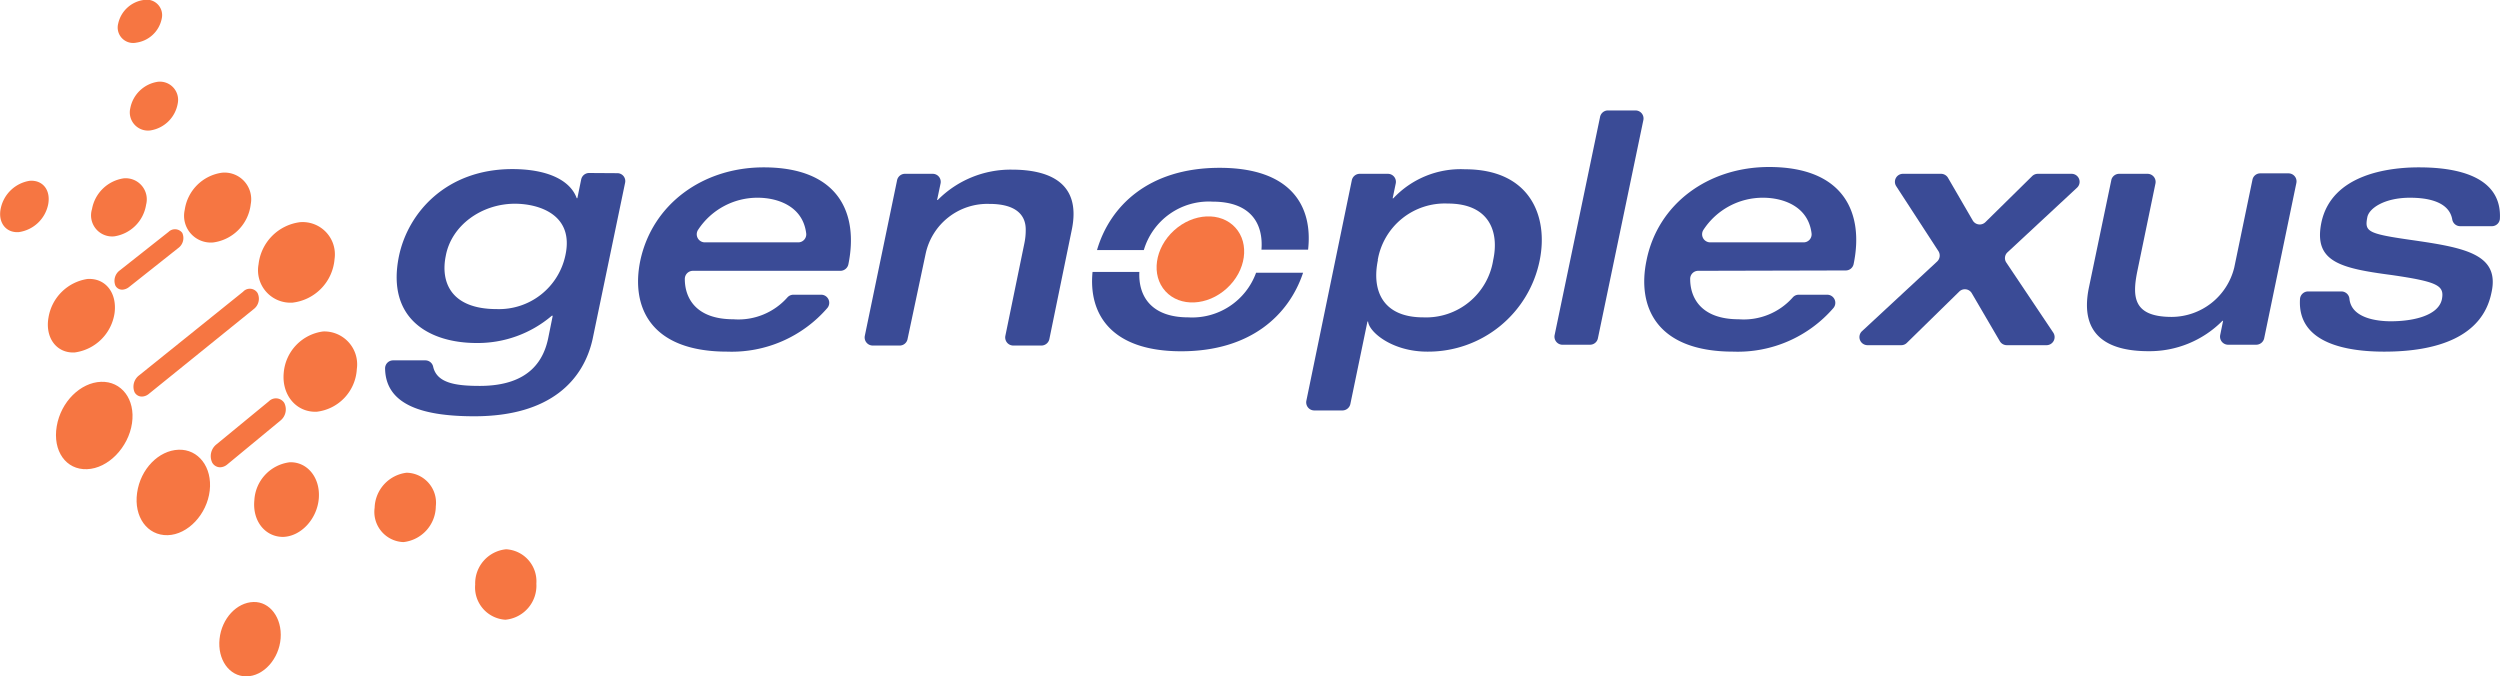
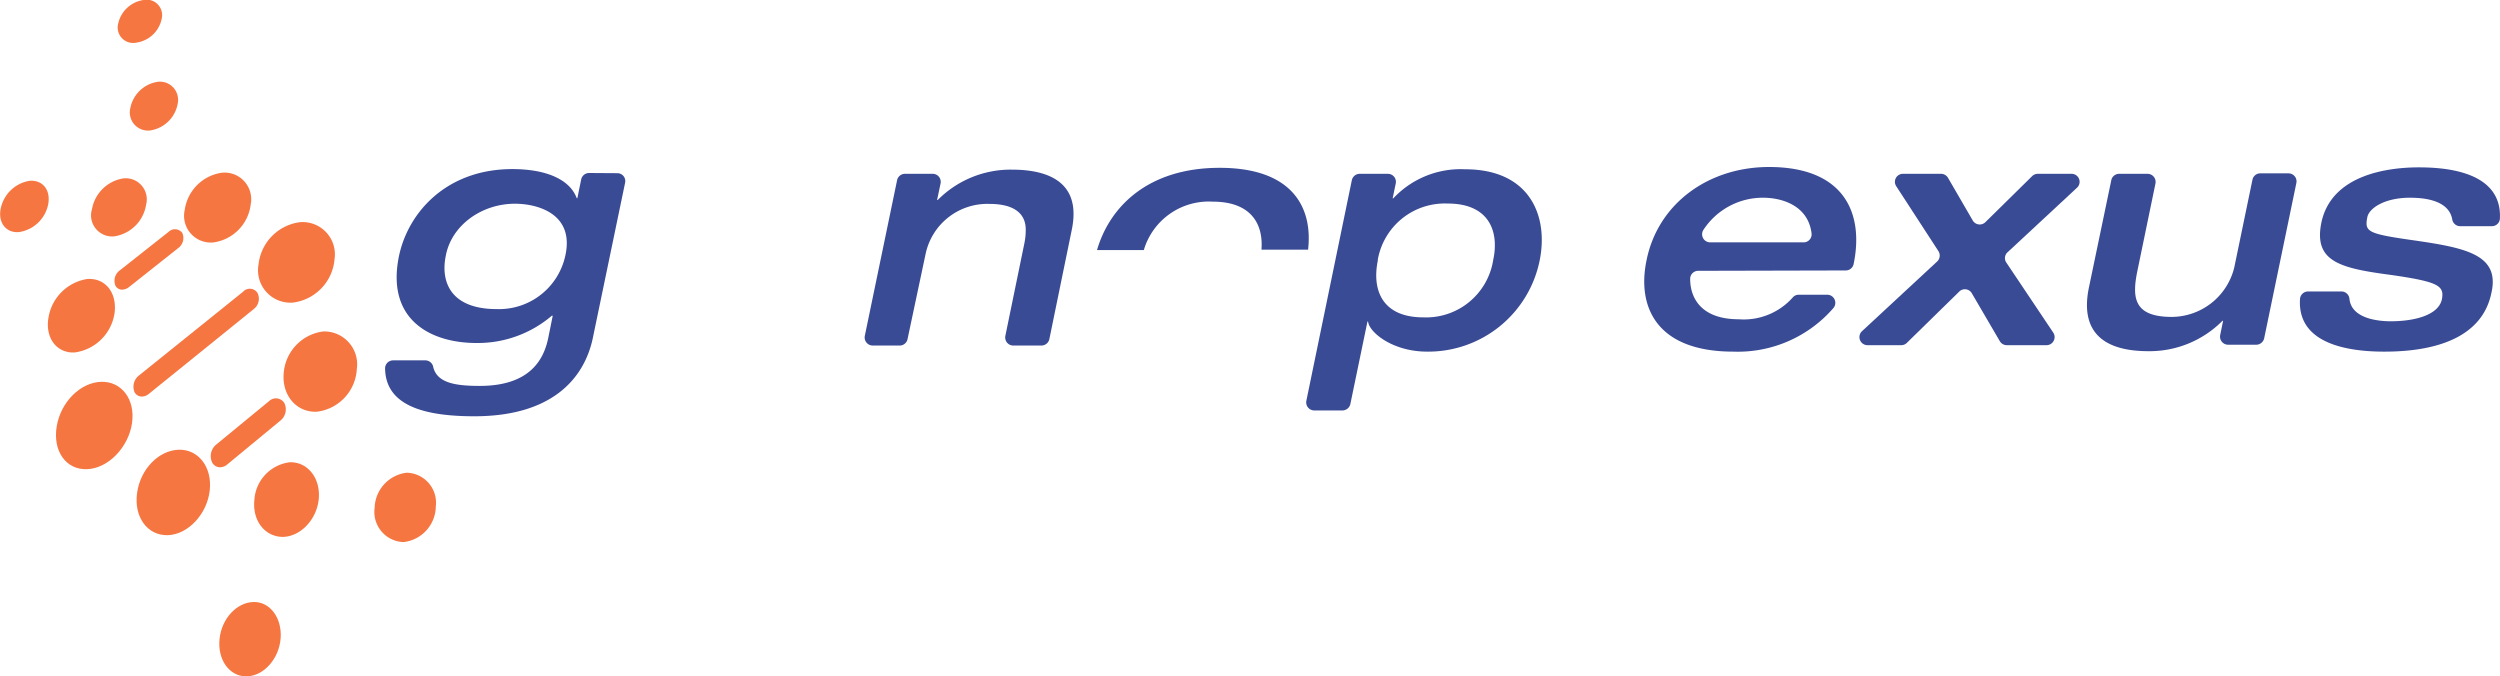
<svg xmlns="http://www.w3.org/2000/svg" viewBox="0 0 275 74.4">
  <defs>
    <style>.cls-1{fill:#f67642;}.cls-2{fill:#3a4b96;}.cls-3{fill:#3a4b95;}</style>
  </defs>
  <g id="Layer_2" data-name="Layer 2">
    <g id="Layer_1-2" data-name="Layer 1">
      <path class="cls-1" d="M15.65,43.62a.9.9,0,0,1-.85-.48,1.57,1.57,0,0,1,.5-1.85l11.44-9.2a1,1,0,0,1,1.59.14A1.43,1.43,0,0,1,27.91,34L16.38,43.32A1.25,1.25,0,0,1,15.65,43.62Z" />
      <path class="cls-1" d="M24.25,51.4a1,1,0,0,1-.91-.52,1.65,1.65,0,0,1,.47-2l5.78-4.75a1.09,1.09,0,0,1,1.68.19,1.58,1.58,0,0,1-.42,1.94L25,51.09A1.28,1.28,0,0,1,24.25,51.4Z" />
      <path class="cls-1" d="M13.5,31.86a.83.83,0,0,1-.8-.43,1.42,1.42,0,0,1,.48-1.69l5.37-4.24a1,1,0,0,1,1.5.12,1.36,1.36,0,0,1-.45,1.67l-5.4,4.28A1.29,1.29,0,0,1,13.5,31.86Z" />
      <path class="cls-1" d="M27.08,74.4c-1.87,0-3.17-1.86-2.93-4.12s1.89-4,3.72-4.06,3.17,1.76,3,4S29,74.4,27.08,74.4Z" />
      <path class="cls-1" d="M34.85,45.29c-2.25.1-3.87-1.83-3.64-4.28a5,5,0,0,1,4.34-4.55,3.62,3.62,0,0,1,3.7,4.14A5,5,0,0,1,34.85,45.29Z" />
      <path class="cls-1" d="M32.18,33.29a3.57,3.57,0,0,1-3.74-4.21A5.26,5.26,0,0,1,33,24.44,3.55,3.55,0,0,1,36.8,28.5,5.25,5.25,0,0,1,32.18,33.29Z" />
      <path class="cls-1" d="M23.45,26.67a2.94,2.94,0,0,1-3.13-3.58A4.81,4.81,0,0,1,24.4,19a2.93,2.93,0,0,1,3.18,3.47A4.79,4.79,0,0,1,23.45,26.67Z" />
      <path class="cls-1" d="M2.09,25.53c-1.45.12-2.35-1.08-2-2.64a3.87,3.87,0,0,1,3.16-3c1.43-.12,2.35,1,2.05,2.59A3.85,3.85,0,0,1,2.09,25.53Z" />
-       <path class="cls-1" d="M55.59,68.17a3.56,3.56,0,0,1-3.32-3.87,3.77,3.77,0,0,1,3.4-3.88A3.53,3.53,0,0,1,59,64.2,3.76,3.76,0,0,1,55.59,68.17Z" />
      <path class="cls-1" d="M44.38,59.63a3.32,3.32,0,0,1-3.17-3.78A4,4,0,0,1,44.73,52a3.3,3.3,0,0,1,3.21,3.69A4,4,0,0,1,44.38,59.63Z" />
      <path class="cls-1" d="M31.14,59.06c-2,0-3.39-1.78-3.16-4.05a4.45,4.45,0,0,1,3.88-4.16c1.94-.07,3.38,1.69,3.21,3.95S33.13,59,31.14,59.06Z" />
      <path class="cls-1" d="M18.44,58.87c-2.23.05-3.73-2-3.36-4.65s2.39-4.67,4.56-4.75,3.73,1.91,3.43,4.5S20.68,58.81,18.44,58.87Z" />
      <path class="cls-1" d="M9.57,51.61c-2.31.09-3.79-2-3.33-4.72S8.87,42.08,11.11,42s3.8,1.91,3.41,4.56S11.9,51.53,9.57,51.61Z" />
      <path class="cls-1" d="M8.22,38.77c-2,.11-3.29-1.63-2.88-3.87A5.12,5.12,0,0,1,9.6,30.69c2-.14,3.3,1.53,3,3.76A5.12,5.12,0,0,1,8.22,38.77Z" />
      <path class="cls-1" d="M12.56,26a2.32,2.32,0,0,1-2.44-3,4.16,4.16,0,0,1,3.47-3.38,2.32,2.32,0,0,1,2.48,2.9A4.17,4.17,0,0,1,12.56,26Z" />
      <path class="cls-1" d="M16.52,14.35a2,2,0,0,1-2.19-2.44,3.63,3.63,0,0,1,3-2.91,2,2,0,0,1,2.22,2.39A3.62,3.62,0,0,1,16.52,14.35Z" />
      <path class="cls-1" d="M15,4.69A1.7,1.7,0,0,1,13,2.6,3.34,3.34,0,0,1,15.79,0a1.7,1.7,0,0,1,2,2.05A3.32,3.32,0,0,1,15,4.69Z" />
-       <ellipse class="cls-1" cx="132.05" cy="28.54" rx="5.2" ry="4.31" transform="translate(15.19 96.34) rotate(-42.32)" />
      <path class="cls-2" d="M67.9,19.05a.87.87,0,0,1,.86,1.06L65.18,37.33c-1,4.44-4.59,8.46-13,8.46-5.48,0-9.76-1.15-9.82-5.26a.88.88,0,0,1,.88-.89H46.8a.88.88,0,0,1,.85.71c.41,1.78,2.45,2.1,5.12,2.1,5.62,0,7.11-3,7.57-5.44l.46-2.28h-.1a12.55,12.55,0,0,1-8.29,3c-5,0-9.95-2.52-8.53-9.53,1-4.83,5.23-9.6,12.48-9.6,3.84,0,6.36,1.21,7.08,3.2h.07l.42-2.06a.89.89,0,0,1,.87-.71ZM54.65,34a7.46,7.46,0,0,0,7.54-5.9c1-4.55-3-5.69-5.55-5.69-3.66,0-7,2.38-7.61,5.76C48.47,30.93,49.5,34,54.65,34Z" />
-       <path class="cls-2" d="M76.22,29.79a.89.89,0,0,0-.89.91c0,2,1.14,4.42,5.35,4.42a7.2,7.2,0,0,0,5.94-2.41.88.88,0,0,1,.66-.29h3.09A.89.89,0,0,1,91,33.89a13.91,13.91,0,0,1-11,4.79c-8.54,0-10.6-5-9.57-10C71.76,22.43,77.34,18.41,84,18.41c8.36,0,10.45,5.16,9.32,10.67h0a.9.9,0,0,1-.87.71ZM87.8,26.66a.88.88,0,0,0,.88-1c-.37-3-3.17-3.91-5.33-3.91a7.81,7.81,0,0,0-6.56,3.53.89.89,0,0,0,.74,1.38Z" />
      <path class="cls-2" d="M99.5,19.12h3.1a.88.88,0,0,1,.86,1.07L103.08,22h.07a11.29,11.29,0,0,1,8.15-3.34c4.09,0,7.64,1.42,6.61,6.55l-2.48,12.09a.9.9,0,0,1-.87.71h-3.1a.89.89,0,0,1-.87-1.07l2.09-10.17a7,7,0,0,0,.15-1.53c0-1.53-1-2.81-4-2.81a6.94,6.94,0,0,0-7,5.44l-2,9.43a.88.88,0,0,1-.86.71H96a.89.89,0,0,1-.87-1.07l3.54-17.07A.89.89,0,0,1,99.5,19.12Z" />
      <path class="cls-2" d="M149.57,19.12h3.09a.88.88,0,0,1,.87,1.07l-.34,1.63h.07a10.15,10.15,0,0,1,7.89-3.2c7.22,0,9.18,5.23,8.22,10A12.51,12.51,0,0,1,157,38.68c-3.88,0-6.41-2.17-6.51-3.31h-.07l-1.88,9.07a.9.9,0,0,1-.87.71h-3.1a.89.89,0,0,1-.87-1.07l5-24.25A.89.89,0,0,1,149.57,19.12Zm2,9.49c-.68,3.24.43,6.3,5,6.3a7.47,7.47,0,0,0,7.68-6.3c.68-3.12-.42-6.22-5-6.22A7.48,7.48,0,0,0,151.55,28.61Z" />
-       <path class="cls-2" d="M176.81,12.15h3.1a.88.88,0,0,1,.86,1.06l-5,24a.88.88,0,0,1-.86.71h-3.1A.89.89,0,0,1,171,36.9l5-24A.89.89,0,0,1,176.81,12.15Z" />
      <path class="cls-2" d="M186.8,29.79a.88.88,0,0,0-.88.91c0,2,1.14,4.42,5.35,4.42a7.2,7.2,0,0,0,5.94-2.41.86.86,0,0,1,.65-.29H201a.89.89,0,0,1,.67,1.47,13.91,13.91,0,0,1-11,4.79c-8.53,0-10.59-5-9.56-10,1.24-6.29,6.83-10.31,13.48-10.31,8.35,0,10.45,5.16,9.31,10.67h0a.88.88,0,0,1-.86.71Zm11.59-3.13a.88.88,0,0,0,.88-1c-.37-3-3.17-3.91-5.33-3.91a7.8,7.8,0,0,0-6.56,3.53.89.89,0,0,0,.73,1.38Z" />
      <path class="cls-2" d="M213.23,27.63l-4.64-7.14a.88.88,0,0,1,.74-1.37h4.19a.89.89,0,0,1,.76.44L217,24.25a.89.89,0,0,0,1.39.19l5.15-5.07a.89.89,0,0,1,.62-.25h3.71a.88.88,0,0,1,.6,1.53l-7.64,7.1a.87.87,0,0,0-.13,1.14l5.16,7.7a.89.89,0,0,1-.74,1.38h-4.37a.89.89,0,0,1-.77-.44l-3.08-5.27a.88.88,0,0,0-1.38-.19l-5.76,5.64a.87.87,0,0,1-.62.26h-3.72a.89.89,0,0,1-.6-1.54l8.26-7.66A.9.9,0,0,0,213.23,27.63Z" />
      <path class="cls-3" d="M233.13,19.12h3.1a.89.89,0,0,1,.87,1.07l-2,9.67c-.57,2.84-.43,5,3.8,5a7.12,7.12,0,0,0,6.87-5.44l2-9.65a.87.87,0,0,1,.86-.7h3.1a.88.88,0,0,1,.87,1.06l-3.54,17.08a.9.9,0,0,1-.87.71h-3.1a.89.89,0,0,1-.87-1.06l.32-1.57h-.07a11.29,11.29,0,0,1-8.15,3.34c-4.09,0-7.68-1.46-6.54-7l2.48-11.89A.89.89,0,0,1,233.13,19.12Z" />
      <path class="cls-2" d="M257.56,32.06a.89.89,0,0,1,.88.82c.22,2.11,3,2.46,4.55,2.46,2.45,0,5.23-.61,5.62-2.42.28-1.5-.39-1.92-5.55-2.67-5.72-.75-8.57-1.49-7.71-5.76,1.13-5.37,7.53-6.08,10.7-6.08,2.74,0,9.19.35,8.94,5.63a.88.88,0,0,1-.88.84h-3.49a.88.88,0,0,1-.87-.73c-.37-2.16-3.14-2.4-4.66-2.4-2.81,0-4.52,1.17-4.69,2.17-.29,1.53,0,1.78,4.65,2.45,6,.86,10,1.53,9,5.87-1,4.8-5.94,6.44-11.77,6.44-3.82,0-9.59-.77-9.28-5.78a.89.89,0,0,1,.88-.84Z" />
-       <path class="cls-2" d="M133.38,22.18c4.23,0,5.6,2.44,5.38,5.28h5.13c.54-4.78-1.86-9-9.73-9s-12.1,4.27-13.49,9.05h5.15A7.45,7.45,0,0,1,133.38,22.18Z" />
-       <path class="cls-2" d="M130.71,34.91c-4,0-5.51-2.26-5.38-5h-5.15c-.46,4.67,2.08,8.73,9.75,8.73S141.8,34.62,143.34,30h-5.17A7.48,7.48,0,0,1,130.71,34.91Z" />
+       <path class="cls-2" d="M133.38,22.18c4.23,0,5.6,2.44,5.38,5.28h5.13c.54-4.78-1.86-9-9.73-9s-12.1,4.27-13.49,9.05h5.15A7.45,7.45,0,0,1,133.38,22.18" />
    </g>
  </g>
</svg>